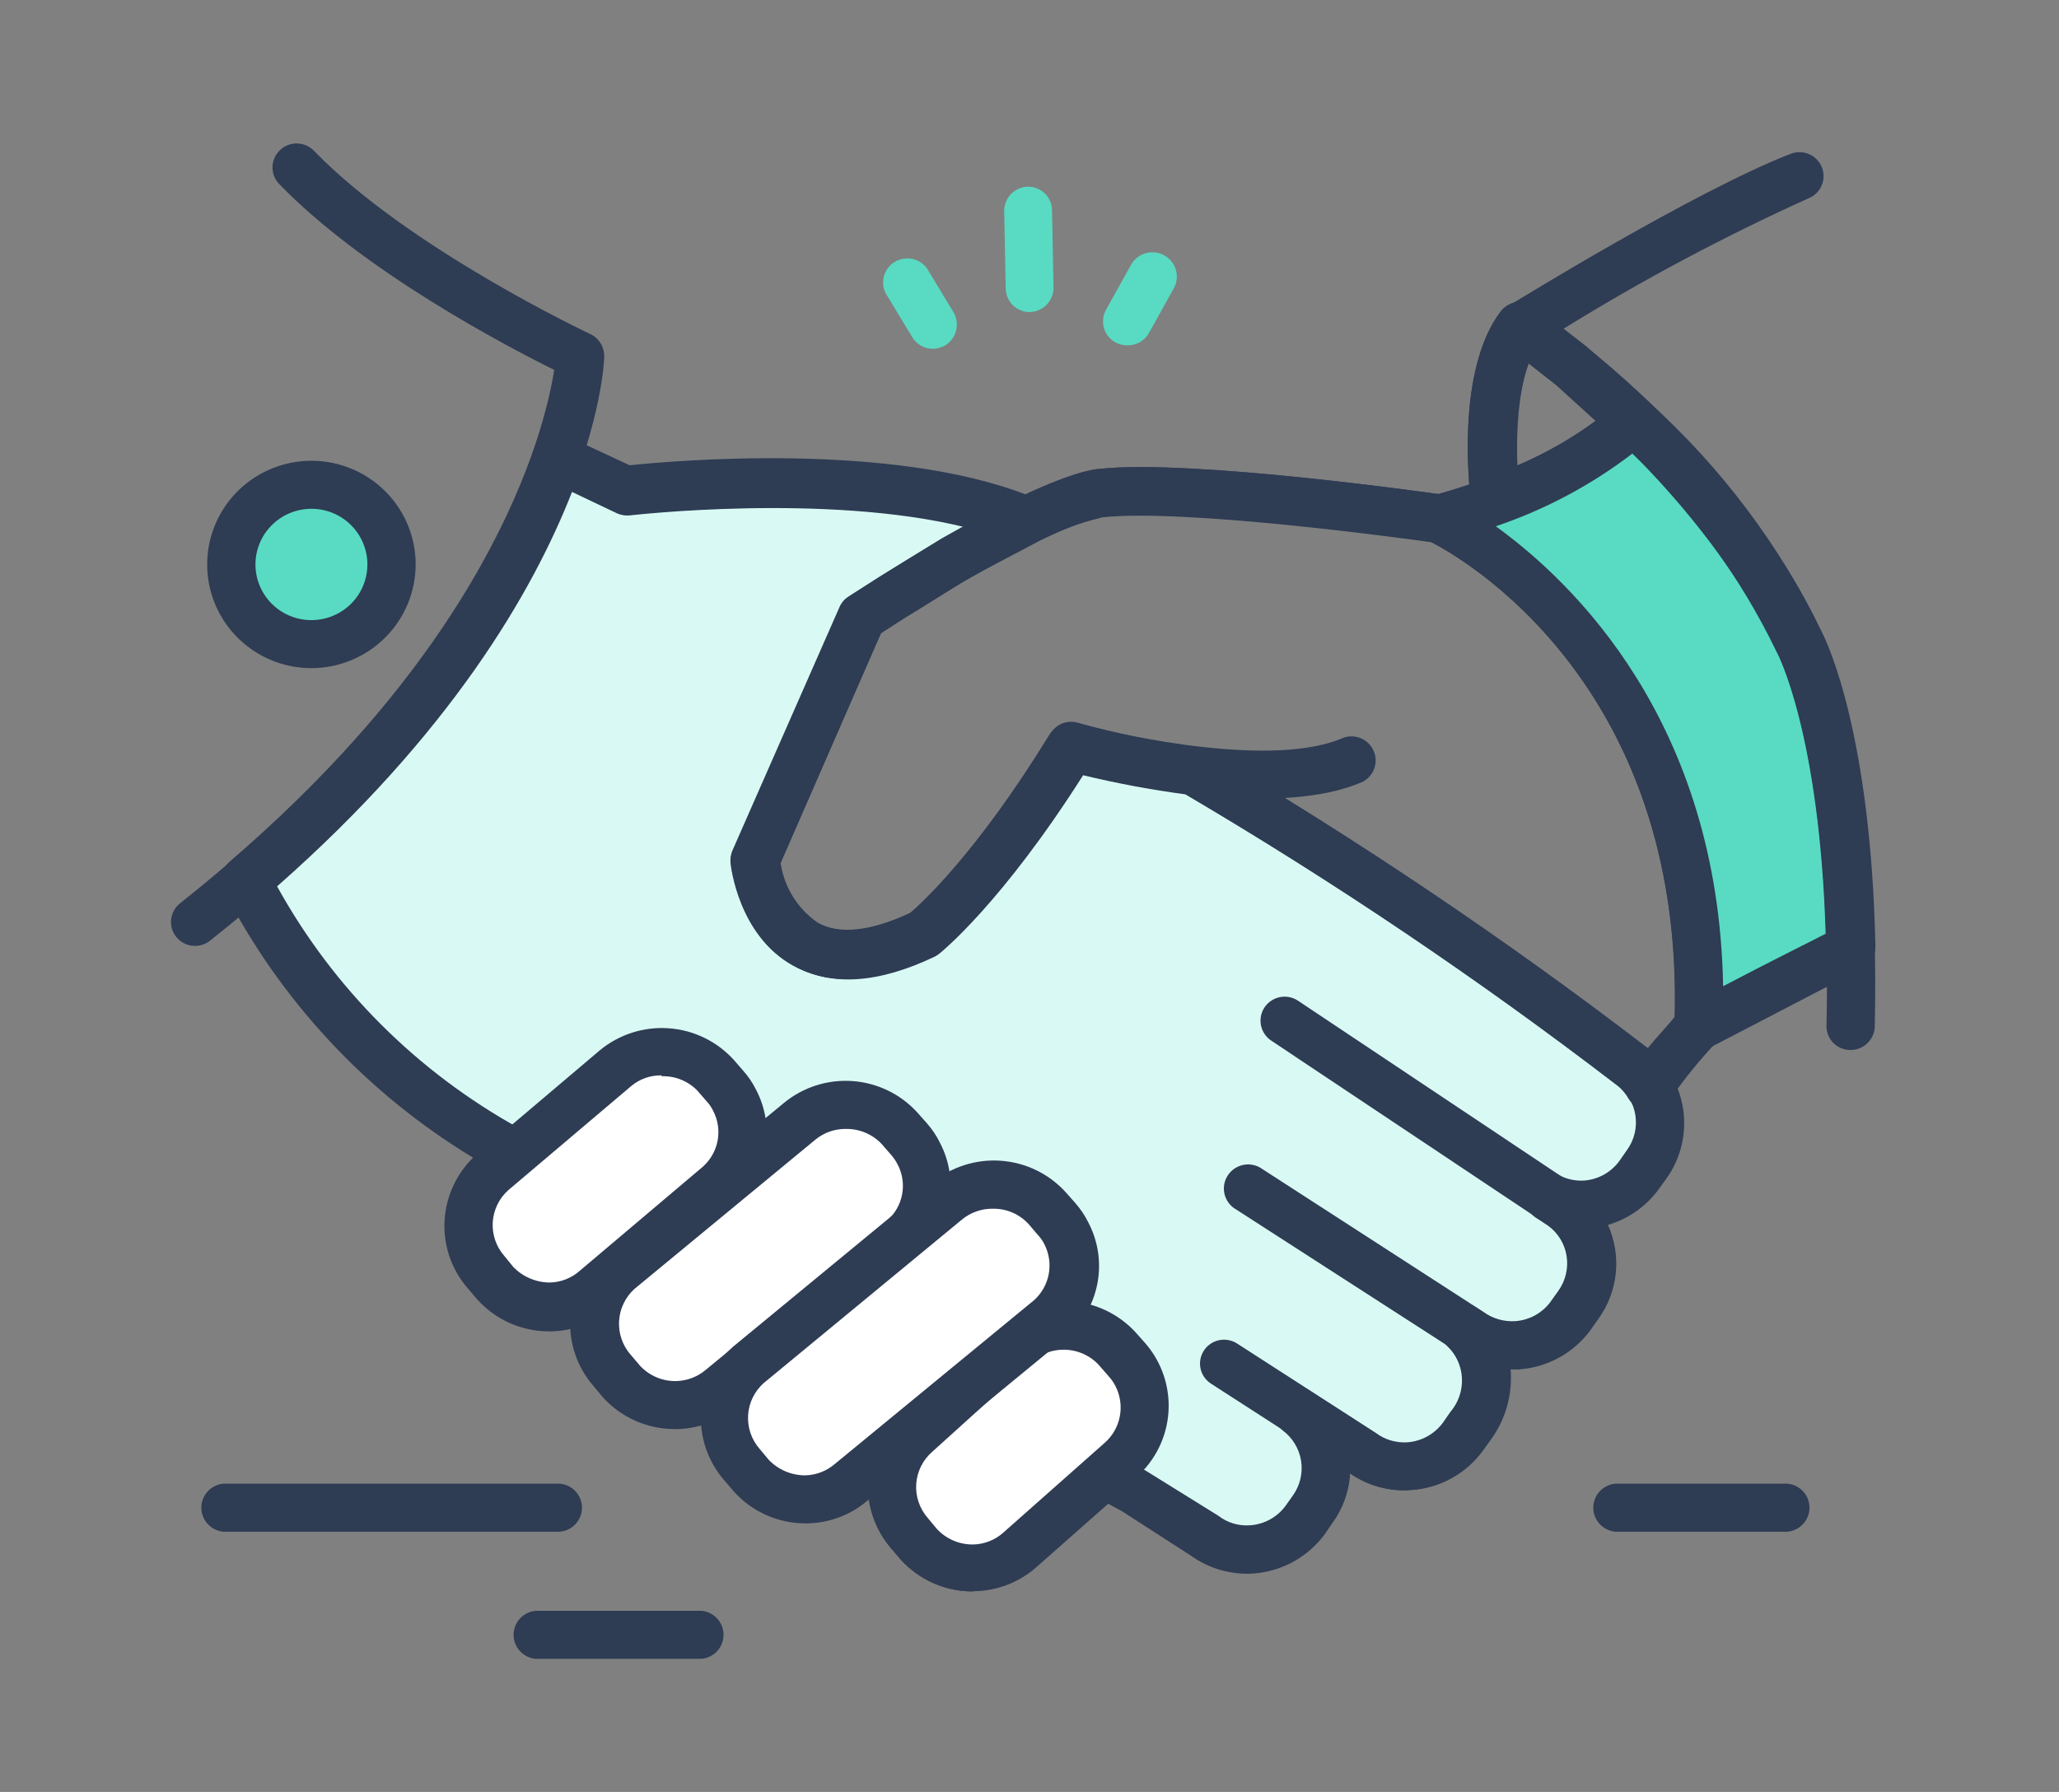
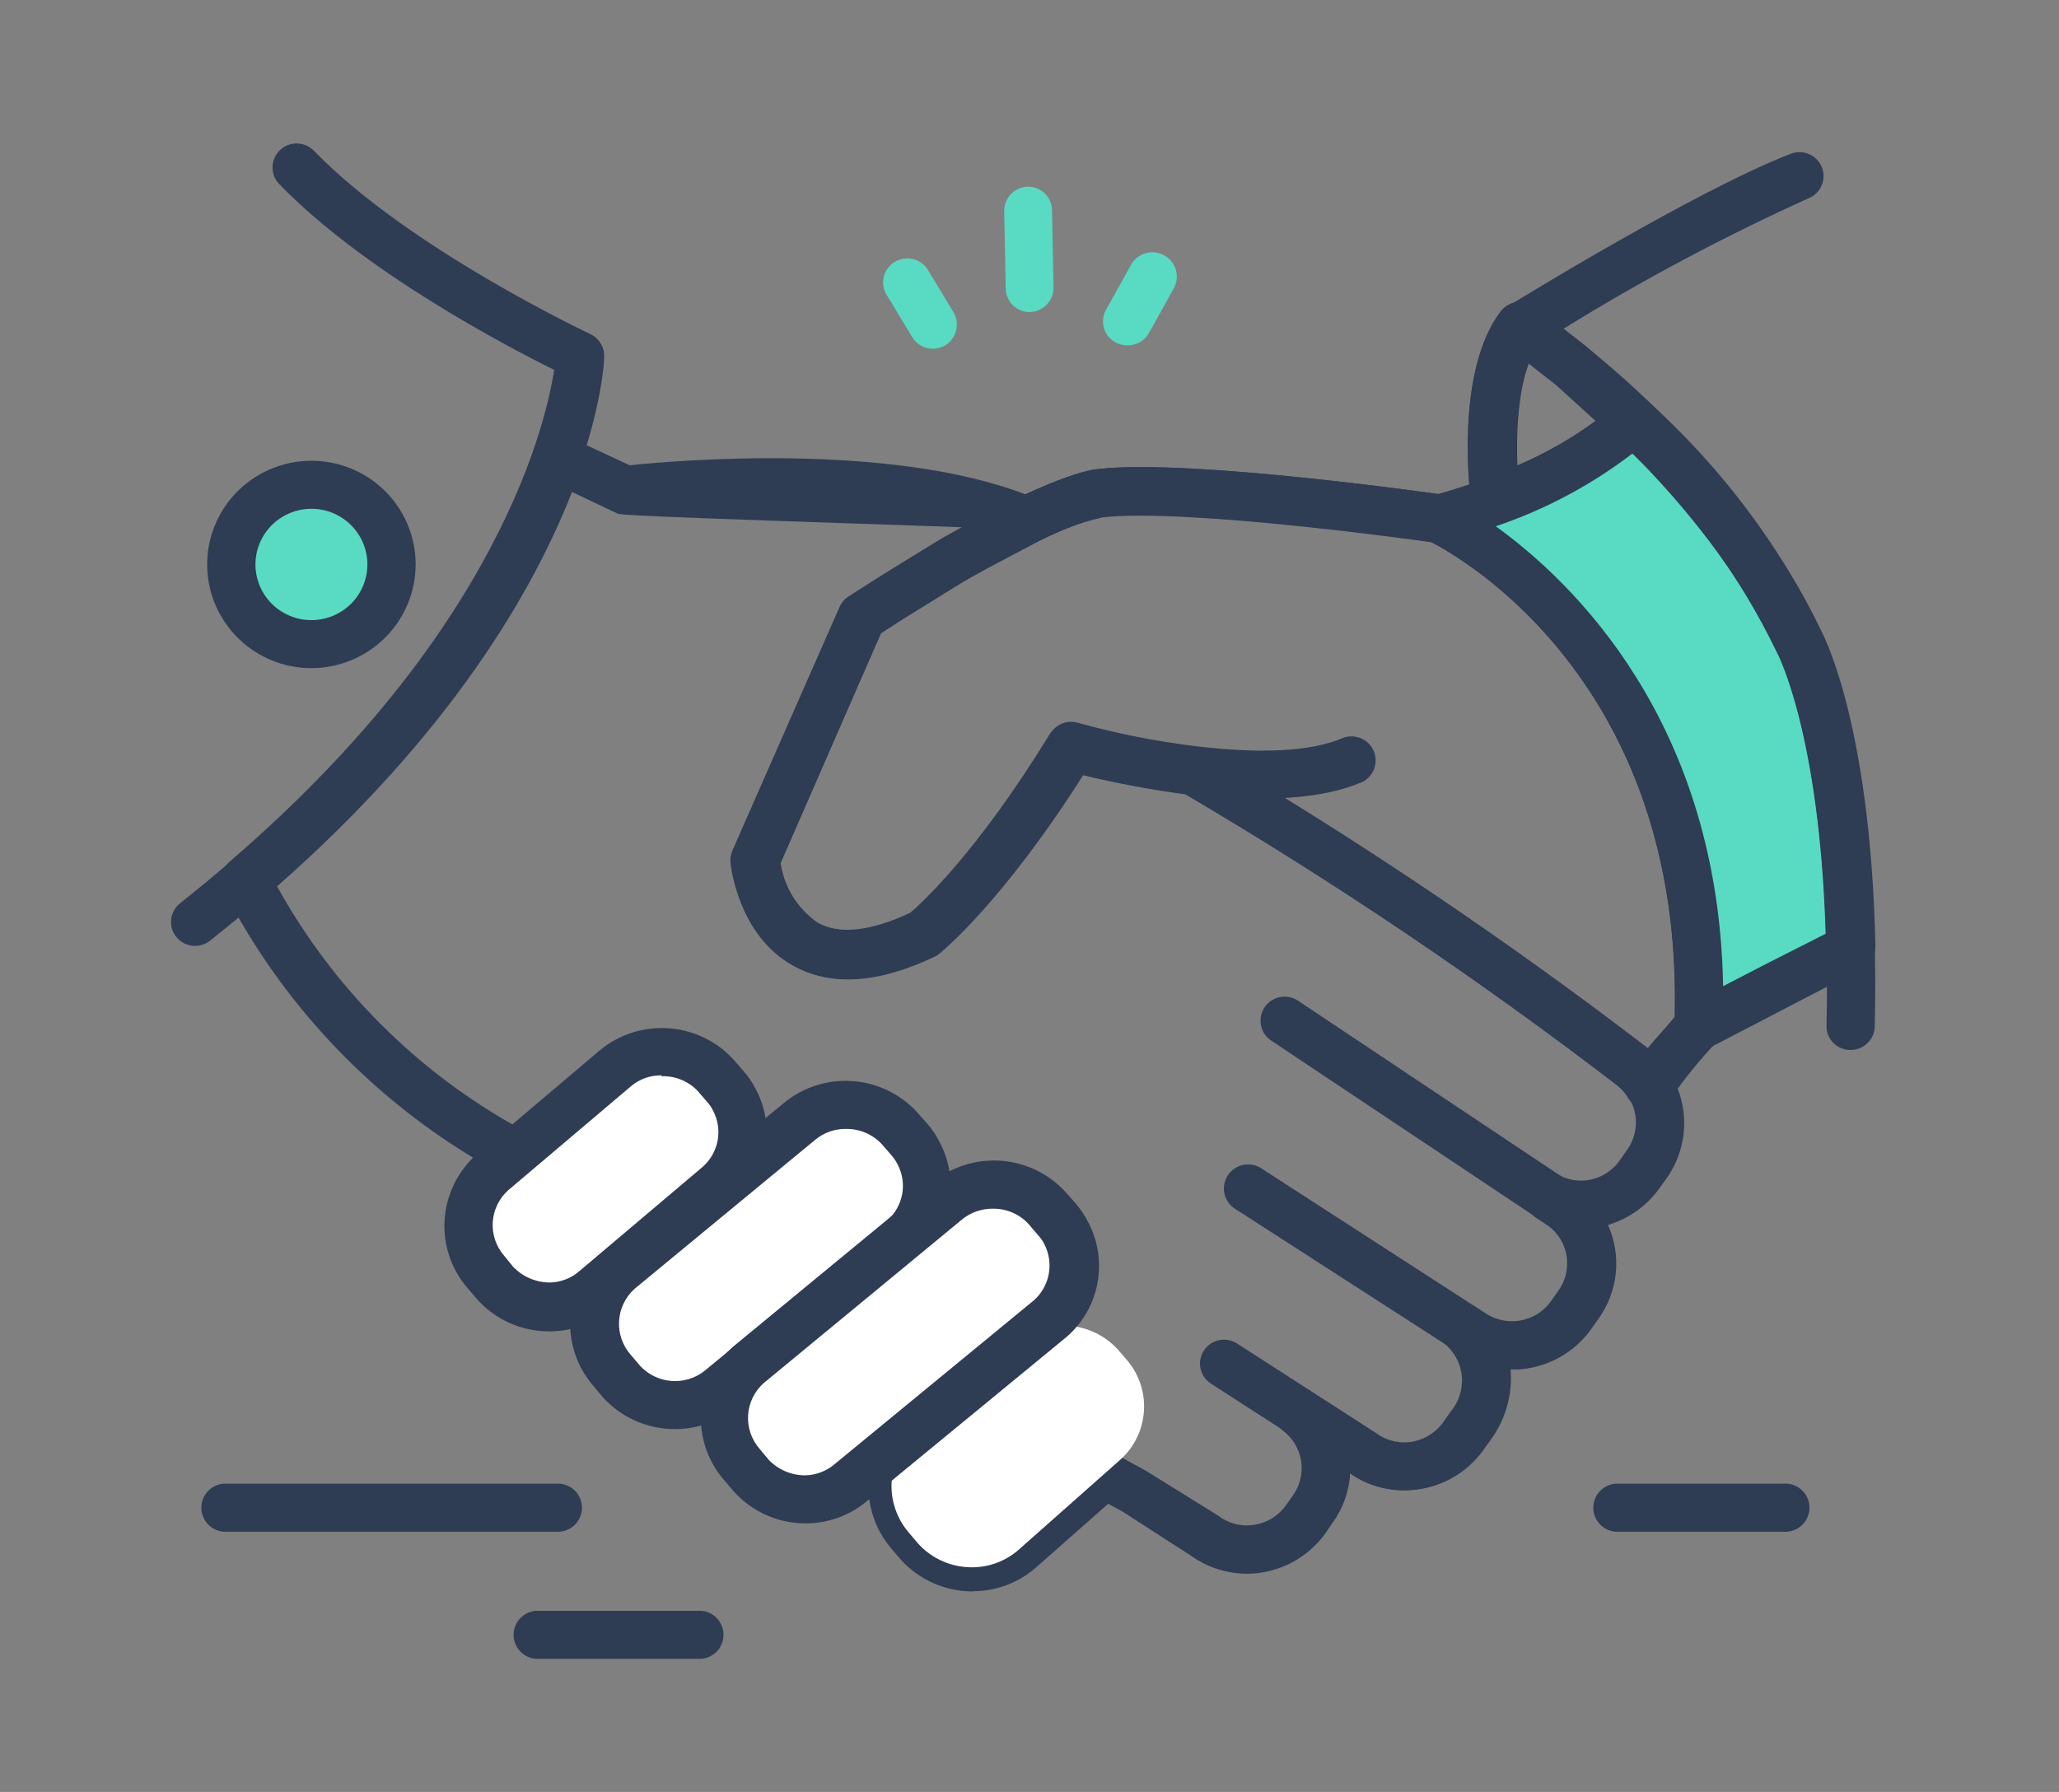
<svg xmlns="http://www.w3.org/2000/svg" width="108" height="94" viewBox="0 0 108 94" fill="none">
  <rect x="0" y="0" width="108" height="94" fill="#808080" stroke="none" />
-   <path d="M85.511 55.874C78.191 50.257 70.526 45.1 62.561 40.431C60.402 40.158 58.263 39.739 56.16 39.178C51.66 46.441 48.409 49.003 48.409 49.003C40.399 52.864 39.589 45.154 39.589 45.154L45.214 32.363C47.92 30.559 50.729 28.915 53.629 27.439L53.471 27.227C45.855 24.205 32.816 25.76 32.816 25.76L29.216 24.082C27.45 29.174 23.175 37.343 12.87 46.206C15.914 52.172 20.693 57.088 26.584 60.317L27.023 60.552L25.898 61.514C25.158 62.165 24.705 63.079 24.638 64.059C24.57 65.039 24.894 66.006 25.538 66.751L26.021 67.322C26.385 67.725 26.831 68.046 27.33 68.262C27.829 68.478 28.369 68.585 28.913 68.575C29.787 68.56 30.627 68.239 31.286 67.669L32.501 66.65C31.762 67.299 31.31 68.212 31.242 69.19C31.175 70.168 31.498 71.133 32.141 71.876L32.625 72.447C33.276 73.186 34.195 73.638 35.18 73.703C36.165 73.768 37.136 73.441 37.879 72.794L39.353 71.585C38.613 72.236 38.16 73.15 38.093 74.131C38.025 75.111 38.349 76.078 38.993 76.823L39.476 77.393C39.838 77.796 40.282 78.116 40.779 78.332C41.276 78.548 41.814 78.656 42.356 78.647C43.234 78.633 44.078 78.312 44.741 77.74L50.288 73.175L48.038 75.133C47.3 75.785 46.85 76.699 46.782 77.678C46.715 78.657 47.036 79.624 47.678 80.37L48.161 80.941C48.525 81.344 48.971 81.664 49.47 81.881C49.969 82.097 50.508 82.204 51.053 82.194C51.926 82.179 52.767 81.858 53.426 81.288L57.926 77.326L59.524 78.199L63.18 80.56C63.981 81.139 64.979 81.379 65.957 81.228C66.935 81.077 67.814 80.547 68.4 79.754L68.839 79.139C69.414 78.339 69.65 77.347 69.496 76.376C69.343 75.404 68.812 74.532 68.018 73.947L71.483 76.185C72.188 76.707 73.059 76.957 73.935 76.89C74.477 76.85 75.004 76.695 75.481 76.437C75.959 76.178 76.375 75.821 76.703 75.39L77.13 74.775C77.757 74.008 78.056 73.028 77.963 72.044C77.871 71.061 77.394 70.153 76.635 69.515L77.13 69.84C77.931 70.419 78.929 70.659 79.907 70.508C80.885 70.357 81.763 69.827 82.35 69.034L82.789 68.43C83.364 67.63 83.6 66.638 83.446 65.666C83.293 64.695 82.762 63.823 81.968 63.237L81.36 62.823C81.922 63.084 82.541 63.2 83.16 63.159C83.702 63.12 84.23 62.967 84.707 62.708C85.185 62.449 85.601 62.092 85.928 61.66L86.355 61.044C86.927 60.245 87.158 59.255 87 58.287C86.842 57.319 86.308 56.452 85.511 55.874ZM32.4 66.639L34.65 64.737L32.4 66.639Z" fill="#D9FAF4" />
-   <path d="M50.985 83.481C50.278 83.477 49.579 83.325 48.934 83.036C48.288 82.747 47.711 82.327 47.239 81.802L46.721 81.198C46.113 80.469 45.723 79.585 45.596 78.647H45.529C44.647 79.408 43.524 79.836 42.356 79.855C41.634 79.858 40.92 79.71 40.259 79.421C39.599 79.131 39.006 78.708 38.52 78.177L38.003 77.572C37.308 76.773 36.89 75.772 36.81 74.719C36.386 74.843 35.947 74.907 35.505 74.909C34.781 74.922 34.062 74.78 33.398 74.493C32.735 74.205 32.141 73.778 31.658 73.242L31.151 72.637C30.424 71.804 30 70.752 29.948 69.65C29.608 69.728 29.261 69.773 28.913 69.784C28.189 69.787 27.473 69.639 26.81 69.35C26.147 69.061 25.553 68.637 25.065 68.105L24.548 67.501C23.728 66.546 23.301 65.318 23.351 64.063C23.401 62.809 23.924 61.618 24.818 60.731C19.241 57.354 14.715 52.504 11.745 46.72C11.619 46.469 11.58 46.183 11.635 45.907C11.69 45.632 11.835 45.382 12.049 45.198C22.061 36.582 26.258 28.704 28.024 23.612C28.081 23.445 28.173 23.292 28.294 23.162C28.416 23.033 28.563 22.931 28.726 22.862C28.89 22.794 29.066 22.76 29.244 22.764C29.421 22.768 29.596 22.809 29.756 22.885L33.03 24.407C35.28 24.172 46.744 23.153 53.944 25.995C54.179 26.091 54.379 26.255 54.517 26.465L54.675 26.678C54.777 26.827 54.844 26.997 54.873 27.174C54.903 27.352 54.892 27.534 54.844 27.708C54.8 27.882 54.718 28.045 54.603 28.184C54.488 28.324 54.344 28.436 54.18 28.513C51.443 29.91 48.787 31.461 46.226 33.157L40.939 45.266C41.031 45.892 41.251 46.494 41.586 47.033C41.92 47.572 42.362 48.037 42.885 48.399C44.01 49.037 45.664 48.858 47.745 47.884C48.308 47.414 51.266 44.728 55.114 38.462C55.256 38.228 55.473 38.047 55.729 37.948C55.985 37.849 56.267 37.837 56.531 37.913C58.582 38.484 60.667 38.922 62.775 39.223C62.964 39.245 63.144 39.31 63.304 39.413C71.275 44.102 78.95 49.27 86.288 54.889C87.351 55.666 88.065 56.828 88.276 58.124C88.486 59.419 88.176 60.746 87.413 61.816L86.985 62.409C86.33 63.295 85.401 63.943 84.341 64.256C84.699 65.05 84.841 65.924 84.752 66.791C84.663 67.657 84.347 68.484 83.835 69.191L83.408 69.795C82.974 70.381 82.417 70.867 81.776 71.219C81.135 71.57 80.425 71.779 79.695 71.832H79.234C79.344 73.151 78.973 74.466 78.188 75.536L77.76 76.129C77.326 76.715 76.769 77.201 76.129 77.552C75.488 77.904 74.778 78.113 74.048 78.165C72.901 78.25 71.76 77.938 70.819 77.281C70.769 78.226 70.444 79.135 69.885 79.9L69.469 80.504C69.033 81.089 68.476 81.573 67.836 81.925C67.195 82.276 66.486 82.487 65.756 82.541C64.581 82.621 63.414 82.289 62.46 81.601L58.849 79.273L58.129 78.882L54.326 82.239C53.437 83.012 52.301 83.448 51.12 83.47L50.985 83.481ZM50.231 71.921C50.447 71.924 50.659 71.978 50.85 72.078C51.027 72.179 51.178 72.32 51.291 72.489C51.404 72.658 51.476 72.85 51.503 73.051C51.531 73.257 51.508 73.466 51.438 73.66C51.367 73.855 51.251 74.03 51.098 74.171L48.848 76.129C48.353 76.557 48.049 77.162 48.003 77.812C47.956 78.463 48.171 79.105 48.6 79.598L49.084 80.18C49.325 80.439 49.617 80.645 49.943 80.785C50.268 80.926 50.619 80.998 50.974 80.997C51.555 80.989 52.113 80.775 52.549 80.392L57.049 76.442C57.244 76.269 57.488 76.16 57.748 76.13C58.008 76.1 58.27 76.15 58.5 76.274L60.098 77.147L63.9 79.508C64.376 79.879 64.974 80.059 65.576 80.012C65.939 79.986 66.291 79.883 66.61 79.709C66.928 79.535 67.205 79.295 67.421 79.005L67.826 78.434C68.197 77.907 68.347 77.257 68.244 76.622C68.141 75.987 67.794 75.416 67.275 75.032C67.034 74.829 66.877 74.544 66.835 74.233C66.793 73.921 66.87 73.605 67.05 73.346C67.23 73.088 67.5 72.905 67.808 72.834C68.116 72.763 68.439 72.809 68.715 72.962L72.18 75.2C72.659 75.564 73.255 75.742 73.856 75.704C74.218 75.676 74.57 75.573 74.888 75.399C75.207 75.225 75.484 74.986 75.701 74.697L76.106 74.115C76.535 73.616 76.754 72.972 76.716 72.317C76.678 71.662 76.387 71.047 75.904 70.601C75.662 70.398 75.505 70.113 75.464 69.801C75.422 69.49 75.499 69.174 75.678 68.915C75.858 68.656 76.129 68.474 76.436 68.403C76.744 68.332 77.068 68.377 77.344 68.531L77.828 68.844C78.09 69.044 78.391 69.189 78.711 69.273C79.031 69.356 79.364 69.376 79.692 69.33C80.019 69.284 80.335 69.174 80.619 69.006C80.903 68.838 81.151 68.616 81.349 68.352L81.765 67.77C82.149 67.238 82.308 66.578 82.207 65.931C82.105 65.284 81.753 64.702 81.225 64.312L80.663 63.942C80.364 63.779 80.143 63.505 80.048 63.179C79.953 62.854 79.992 62.505 80.156 62.208C80.32 61.911 80.596 61.691 80.923 61.597C81.25 61.502 81.602 61.541 81.9 61.704C82.272 61.878 82.682 61.955 83.093 61.928C83.453 61.901 83.803 61.797 84.12 61.623C84.436 61.449 84.711 61.21 84.926 60.921L85.331 60.339C85.719 59.812 85.88 59.153 85.781 58.507C85.682 57.861 85.331 57.281 84.803 56.892C77.592 51.366 70.047 46.283 62.213 41.673C60.396 41.432 58.594 41.095 56.813 40.666C52.549 47.38 49.399 49.921 49.264 50.033C49.193 50.087 49.118 50.136 49.039 50.178C46.091 51.588 43.616 51.756 41.681 50.682C38.835 49.104 38.43 45.467 38.419 45.31C38.398 45.097 38.429 44.882 38.509 44.684L44.134 31.893C44.229 31.668 44.39 31.477 44.595 31.345C46.845 29.901 48.836 28.67 50.648 27.663C43.324 25.85 33.154 27.025 33.041 27.036C32.807 27.061 32.569 27.023 32.355 26.924L30.004 25.805C27.956 31.031 23.648 38.473 14.535 46.496C17.476 51.826 21.871 56.221 27.214 59.175L27.709 59.444C27.889 59.541 28.043 59.68 28.157 59.85C28.271 60.02 28.341 60.214 28.362 60.417C28.383 60.62 28.354 60.825 28.278 61.014C28.201 61.203 28.079 61.371 27.923 61.503L26.798 62.477C26.314 62.908 26.021 63.511 25.981 64.156C25.941 64.801 26.158 65.436 26.584 65.923L27.068 66.516C27.315 66.769 27.61 66.971 27.937 67.109C28.263 67.247 28.614 67.32 28.969 67.322C29.546 67.311 30.1 67.097 30.533 66.718L31.736 65.699L33.986 63.786C34.184 63.62 34.428 63.519 34.685 63.495C34.943 63.471 35.201 63.526 35.426 63.651C35.607 63.752 35.761 63.894 35.877 64.065C35.992 64.236 36.065 64.432 36.09 64.636C36.116 64.844 36.089 65.055 36.013 65.251C35.936 65.446 35.812 65.62 35.651 65.755L33.401 67.624C32.911 68.055 32.611 68.661 32.567 69.31C32.523 69.96 32.738 70.6 33.165 71.093L33.66 71.675C33.9 71.934 34.193 72.141 34.518 72.279C34.844 72.418 35.196 72.487 35.55 72.481C36.125 72.47 36.678 72.26 37.114 71.888L38.61 70.645C38.869 70.452 39.193 70.363 39.515 70.399C39.837 70.435 40.134 70.592 40.344 70.838C40.553 71.084 40.661 71.4 40.644 71.722C40.627 72.044 40.487 72.347 40.253 72.57C39.763 72.999 39.463 73.603 39.419 74.251C39.375 74.898 39.59 75.537 40.016 76.028L40.511 76.621C40.756 76.874 41.05 77.076 41.374 77.214C41.699 77.353 42.048 77.425 42.401 77.427C42.982 77.417 43.54 77.203 43.976 76.823L49.601 72.246C49.776 72.081 49.995 71.968 50.231 71.921Z" fill="#2E3C54" />
+   <path d="M50.985 83.481C50.278 83.477 49.579 83.325 48.934 83.036C48.288 82.747 47.711 82.327 47.239 81.802L46.721 81.198C46.113 80.469 45.723 79.585 45.596 78.647H45.529C44.647 79.408 43.524 79.836 42.356 79.855C41.634 79.858 40.92 79.71 40.259 79.421C39.599 79.131 39.006 78.708 38.52 78.177L38.003 77.572C37.308 76.773 36.89 75.772 36.81 74.719C36.386 74.843 35.947 74.907 35.505 74.909C34.781 74.922 34.062 74.78 33.398 74.493C32.735 74.205 32.141 73.778 31.658 73.242L31.151 72.637C30.424 71.804 30 70.752 29.948 69.65C29.608 69.728 29.261 69.773 28.913 69.784C28.189 69.787 27.473 69.639 26.81 69.35C26.147 69.061 25.553 68.637 25.065 68.105L24.548 67.501C23.728 66.546 23.301 65.318 23.351 64.063C23.401 62.809 23.924 61.618 24.818 60.731C19.241 57.354 14.715 52.504 11.745 46.72C11.619 46.469 11.58 46.183 11.635 45.907C11.69 45.632 11.835 45.382 12.049 45.198C22.061 36.582 26.258 28.704 28.024 23.612C28.081 23.445 28.173 23.292 28.294 23.162C28.416 23.033 28.563 22.931 28.726 22.862C28.89 22.794 29.066 22.76 29.244 22.764C29.421 22.768 29.596 22.809 29.756 22.885L33.03 24.407C35.28 24.172 46.744 23.153 53.944 25.995C54.179 26.091 54.379 26.255 54.517 26.465L54.675 26.678C54.777 26.827 54.844 26.997 54.873 27.174C54.903 27.352 54.892 27.534 54.844 27.708C54.8 27.882 54.718 28.045 54.603 28.184C54.488 28.324 54.344 28.436 54.18 28.513C51.443 29.91 48.787 31.461 46.226 33.157L40.939 45.266C41.031 45.892 41.251 46.494 41.586 47.033C41.92 47.572 42.362 48.037 42.885 48.399C44.01 49.037 45.664 48.858 47.745 47.884C48.308 47.414 51.266 44.728 55.114 38.462C55.256 38.228 55.473 38.047 55.729 37.948C55.985 37.849 56.267 37.837 56.531 37.913C58.582 38.484 60.667 38.922 62.775 39.223C62.964 39.245 63.144 39.31 63.304 39.413C71.275 44.102 78.95 49.27 86.288 54.889C87.351 55.666 88.065 56.828 88.276 58.124C88.486 59.419 88.176 60.746 87.413 61.816L86.985 62.409C86.33 63.295 85.401 63.943 84.341 64.256C84.699 65.05 84.841 65.924 84.752 66.791C84.663 67.657 84.347 68.484 83.835 69.191L83.408 69.795C82.974 70.381 82.417 70.867 81.776 71.219C81.135 71.57 80.425 71.779 79.695 71.832H79.234C79.344 73.151 78.973 74.466 78.188 75.536L77.76 76.129C77.326 76.715 76.769 77.201 76.129 77.552C75.488 77.904 74.778 78.113 74.048 78.165C72.901 78.25 71.76 77.938 70.819 77.281C70.769 78.226 70.444 79.135 69.885 79.9L69.469 80.504C69.033 81.089 68.476 81.573 67.836 81.925C67.195 82.276 66.486 82.487 65.756 82.541C64.581 82.621 63.414 82.289 62.46 81.601L58.849 79.273L58.129 78.882L54.326 82.239C53.437 83.012 52.301 83.448 51.12 83.47L50.985 83.481ZM50.231 71.921C50.447 71.924 50.659 71.978 50.85 72.078C51.027 72.179 51.178 72.32 51.291 72.489C51.404 72.658 51.476 72.85 51.503 73.051C51.531 73.257 51.508 73.466 51.438 73.66C51.367 73.855 51.251 74.03 51.098 74.171L48.848 76.129C48.353 76.557 48.049 77.162 48.003 77.812C47.956 78.463 48.171 79.105 48.6 79.598L49.084 80.18C49.325 80.439 49.617 80.645 49.943 80.785C50.268 80.926 50.619 80.998 50.974 80.997C51.555 80.989 52.113 80.775 52.549 80.392L57.049 76.442C57.244 76.269 57.488 76.16 57.748 76.13C58.008 76.1 58.27 76.15 58.5 76.274L60.098 77.147L63.9 79.508C64.376 79.879 64.974 80.059 65.576 80.012C65.939 79.986 66.291 79.883 66.61 79.709C66.928 79.535 67.205 79.295 67.421 79.005L67.826 78.434C68.197 77.907 68.347 77.257 68.244 76.622C68.141 75.987 67.794 75.416 67.275 75.032C67.034 74.829 66.877 74.544 66.835 74.233C66.793 73.921 66.87 73.605 67.05 73.346C67.23 73.088 67.5 72.905 67.808 72.834C68.116 72.763 68.439 72.809 68.715 72.962L72.18 75.2C72.659 75.564 73.255 75.742 73.856 75.704C74.218 75.676 74.57 75.573 74.888 75.399C75.207 75.225 75.484 74.986 75.701 74.697L76.106 74.115C76.535 73.616 76.754 72.972 76.716 72.317C76.678 71.662 76.387 71.047 75.904 70.601C75.662 70.398 75.505 70.113 75.464 69.801C75.422 69.49 75.499 69.174 75.678 68.915C75.858 68.656 76.129 68.474 76.436 68.403C76.744 68.332 77.068 68.377 77.344 68.531L77.828 68.844C78.09 69.044 78.391 69.189 78.711 69.273C79.031 69.356 79.364 69.376 79.692 69.33C80.019 69.284 80.335 69.174 80.619 69.006C80.903 68.838 81.151 68.616 81.349 68.352L81.765 67.77C82.149 67.238 82.308 66.578 82.207 65.931C82.105 65.284 81.753 64.702 81.225 64.312L80.663 63.942C80.364 63.779 80.143 63.505 80.048 63.179C79.953 62.854 79.992 62.505 80.156 62.208C80.32 61.911 80.596 61.691 80.923 61.597C81.25 61.502 81.602 61.541 81.9 61.704C82.272 61.878 82.682 61.955 83.093 61.928C83.453 61.901 83.803 61.797 84.12 61.623C84.436 61.449 84.711 61.21 84.926 60.921L85.331 60.339C85.719 59.812 85.88 59.153 85.781 58.507C85.682 57.861 85.331 57.281 84.803 56.892C77.592 51.366 70.047 46.283 62.213 41.673C60.396 41.432 58.594 41.095 56.813 40.666C52.549 47.38 49.399 49.921 49.264 50.033C49.193 50.087 49.118 50.136 49.039 50.178C46.091 51.588 43.616 51.756 41.681 50.682C38.835 49.104 38.43 45.467 38.419 45.31C38.398 45.097 38.429 44.882 38.509 44.684L44.134 31.893C44.229 31.668 44.39 31.477 44.595 31.345C46.845 29.901 48.836 28.67 50.648 27.663C32.807 27.061 32.569 27.023 32.355 26.924L30.004 25.805C27.956 31.031 23.648 38.473 14.535 46.496C17.476 51.826 21.871 56.221 27.214 59.175L27.709 59.444C27.889 59.541 28.043 59.68 28.157 59.85C28.271 60.02 28.341 60.214 28.362 60.417C28.383 60.62 28.354 60.825 28.278 61.014C28.201 61.203 28.079 61.371 27.923 61.503L26.798 62.477C26.314 62.908 26.021 63.511 25.981 64.156C25.941 64.801 26.158 65.436 26.584 65.923L27.068 66.516C27.315 66.769 27.61 66.971 27.937 67.109C28.263 67.247 28.614 67.32 28.969 67.322C29.546 67.311 30.1 67.097 30.533 66.718L31.736 65.699L33.986 63.786C34.184 63.62 34.428 63.519 34.685 63.495C34.943 63.471 35.201 63.526 35.426 63.651C35.607 63.752 35.761 63.894 35.877 64.065C35.992 64.236 36.065 64.432 36.09 64.636C36.116 64.844 36.089 65.055 36.013 65.251C35.936 65.446 35.812 65.62 35.651 65.755L33.401 67.624C32.911 68.055 32.611 68.661 32.567 69.31C32.523 69.96 32.738 70.6 33.165 71.093L33.66 71.675C33.9 71.934 34.193 72.141 34.518 72.279C34.844 72.418 35.196 72.487 35.55 72.481C36.125 72.47 36.678 72.26 37.114 71.888L38.61 70.645C38.869 70.452 39.193 70.363 39.515 70.399C39.837 70.435 40.134 70.592 40.344 70.838C40.553 71.084 40.661 71.4 40.644 71.722C40.627 72.044 40.487 72.347 40.253 72.57C39.763 72.999 39.463 73.603 39.419 74.251C39.375 74.898 39.59 75.537 40.016 76.028L40.511 76.621C40.756 76.874 41.05 77.076 41.374 77.214C41.699 77.353 42.048 77.425 42.401 77.427C42.982 77.417 43.54 77.203 43.976 76.823L49.601 72.246C49.776 72.081 49.995 71.968 50.231 71.921Z" fill="#2E3C54" />
  <path d="M54.012 16.372C53.679 16.372 53.361 16.241 53.125 16.009C52.889 15.776 52.755 15.46 52.752 15.13L52.673 11.067C52.67 10.734 52.799 10.413 53.033 10.174C53.267 9.935 53.586 9.798 53.922 9.792C54.254 9.792 54.573 9.922 54.809 10.155C55.045 10.387 55.179 10.703 55.182 11.034L55.26 15.085C55.264 15.419 55.134 15.742 54.901 15.982C54.667 16.223 54.348 16.363 54.012 16.372Z" fill="#58DBC2" />
  <path d="M48.971 18.296C48.745 18.304 48.522 18.25 48.324 18.142C48.126 18.034 47.961 17.874 47.846 17.681L46.451 15.376C46.311 15.091 46.283 14.765 46.373 14.461C46.463 14.158 46.665 13.898 46.938 13.735C47.211 13.572 47.535 13.517 47.847 13.58C48.159 13.643 48.436 13.821 48.622 14.078L50.017 16.383C50.185 16.672 50.232 17.015 50.15 17.338C50.069 17.662 49.864 17.941 49.579 18.117C49.393 18.224 49.185 18.285 48.971 18.296Z" fill="#58DBC2" />
  <path d="M59.119 18.117C58.906 18.115 58.698 18.061 58.511 17.961C58.365 17.881 58.236 17.774 58.132 17.645C58.028 17.515 57.951 17.367 57.904 17.207C57.858 17.048 57.845 16.881 57.864 16.717C57.883 16.552 57.935 16.393 58.016 16.248L59.321 13.899C59.484 13.602 59.758 13.381 60.084 13.286C60.41 13.19 60.761 13.228 61.059 13.389C61.358 13.551 61.579 13.824 61.675 14.148C61.771 14.473 61.734 14.822 61.571 15.118L60.266 17.468C60.153 17.671 59.986 17.838 59.784 17.953C59.581 18.067 59.351 18.124 59.119 18.117Z" fill="#58DBC2" />
  <path d="M29.374 80.348H11.711C11.396 80.318 11.104 80.173 10.891 79.94C10.678 79.707 10.56 79.403 10.56 79.089C10.56 78.774 10.678 78.47 10.891 78.238C11.104 78.005 11.396 77.859 11.711 77.83H29.374C29.689 77.859 29.982 78.005 30.195 78.238C30.408 78.47 30.526 78.774 30.526 79.089C30.526 79.403 30.408 79.707 30.195 79.94C29.982 80.173 29.689 80.318 29.374 80.348Z" fill="#2E3C54" />
  <path d="M93.522 80.348H84.724C84.409 80.318 84.116 80.173 83.903 79.94C83.69 79.707 83.572 79.403 83.572 79.089C83.572 78.774 83.69 78.47 83.903 78.238C84.116 78.005 84.409 77.859 84.724 77.83H93.522C93.698 77.813 93.876 77.833 94.043 77.889C94.211 77.945 94.366 78.035 94.497 78.153C94.628 78.272 94.732 78.416 94.804 78.578C94.875 78.739 94.912 78.913 94.912 79.089C94.912 79.265 94.875 79.439 94.804 79.6C94.732 79.761 94.628 79.905 94.497 80.024C94.366 80.142 94.211 80.233 94.043 80.288C93.876 80.344 93.698 80.364 93.522 80.348Z" fill="#2E3C54" />
  <path d="M36.799 87.017H28.091C27.776 86.988 27.483 86.842 27.27 86.609C27.058 86.376 26.939 86.073 26.939 85.758C26.939 85.443 27.058 85.14 27.27 84.907C27.483 84.674 27.776 84.529 28.091 84.499H36.799C37.114 84.529 37.407 84.674 37.62 84.907C37.833 85.14 37.951 85.443 37.951 85.758C37.951 86.073 37.833 86.376 37.62 86.609C37.407 86.842 37.114 86.988 36.799 87.017Z" fill="#2E3C54" />
  <path d="M73.654 78.177C72.598 78.182 71.568 77.849 70.718 77.225L63.518 72.581C63.237 72.4 63.041 72.116 62.971 71.791C62.901 71.465 62.965 71.126 63.147 70.847C63.328 70.568 63.614 70.372 63.941 70.303C64.269 70.234 64.61 70.297 64.89 70.478L72.147 75.155C72.626 75.519 73.221 75.698 73.823 75.659C74.185 75.632 74.537 75.528 74.855 75.354C75.173 75.18 75.45 74.941 75.668 74.652L76.073 74.07C76.502 73.571 76.72 72.927 76.682 72.272C76.645 71.617 76.354 71.002 75.87 70.556L64.845 63.45C64.693 63.365 64.561 63.251 64.455 63.113C64.35 62.975 64.274 62.817 64.232 62.649C64.19 62.481 64.184 62.306 64.213 62.136C64.242 61.965 64.306 61.802 64.401 61.657C64.496 61.512 64.62 61.388 64.765 61.292C64.91 61.197 65.073 61.132 65.245 61.101C65.416 61.071 65.592 61.076 65.761 61.117C65.93 61.157 66.09 61.231 66.229 61.335L77.794 68.81C78.28 69.168 78.878 69.342 79.481 69.303C79.841 69.277 80.191 69.175 80.508 69.004C80.824 68.832 81.1 68.594 81.315 68.307L81.731 67.725C82.115 67.193 82.274 66.533 82.173 65.886C82.072 65.239 81.719 64.658 81.192 64.267L66.679 54.587C66.541 54.495 66.422 54.377 66.33 54.24C66.238 54.102 66.174 53.948 66.141 53.786C66.109 53.624 66.109 53.457 66.141 53.295C66.174 53.133 66.238 52.979 66.33 52.841C66.422 52.704 66.541 52.586 66.679 52.494C66.817 52.402 66.972 52.339 67.135 52.306C67.299 52.274 67.466 52.274 67.629 52.306C67.792 52.339 67.947 52.403 68.085 52.495L82.643 62.208C83.719 62.986 84.442 64.156 84.653 65.463C84.864 66.769 84.546 68.106 83.768 69.18L83.34 69.784C82.906 70.37 82.35 70.856 81.709 71.207C81.068 71.559 80.358 71.768 79.628 71.82H79.155C79.275 73.139 78.907 74.456 78.12 75.525L77.693 76.118C77.259 76.704 76.702 77.189 76.061 77.541C75.42 77.893 74.71 78.102 73.98 78.154L73.654 78.177Z" fill="#2E3C54" />
  <path d="M28.856 68.575C28.312 68.585 27.772 68.478 27.273 68.262C26.774 68.046 26.328 67.725 25.965 67.322L25.481 66.751C24.837 66.006 24.514 65.039 24.581 64.059C24.648 63.079 25.101 62.165 25.841 61.514L32.276 56.064C33.031 55.443 33.997 55.134 34.975 55.201C35.952 55.267 36.867 55.705 37.53 56.422L38.025 56.993C38.229 57.214 38.399 57.462 38.531 57.732C38.914 58.465 39.038 59.305 38.883 60.117C38.728 60.929 38.303 61.666 37.676 62.208L31.275 67.669C30.604 68.249 29.745 68.571 28.856 68.575Z" fill="white" />
  <path d="M28.788 69.84C28.079 69.839 27.377 69.689 26.73 69.4C26.082 69.111 25.503 68.688 25.031 68.161L24.514 67.557C23.658 66.559 23.23 65.267 23.323 63.959C23.416 62.651 24.021 61.431 25.009 60.563L31.455 55.102C32.464 54.264 33.759 53.848 35.07 53.94C36.381 54.031 37.605 54.624 38.486 55.594L38.981 56.165C39.25 56.465 39.477 56.8 39.656 57.161C40.171 58.144 40.339 59.269 40.136 60.359C39.932 61.448 39.367 62.438 38.531 63.17L32.074 68.62C31.194 69.386 30.07 69.818 28.901 69.84H28.788ZM34.706 56.411C34.123 56.399 33.555 56.598 33.109 56.971L26.662 62.432C26.179 62.863 25.886 63.467 25.846 64.112C25.806 64.756 26.023 65.391 26.449 65.878L26.932 66.471C27.18 66.724 27.475 66.926 27.802 67.064C28.128 67.202 28.479 67.275 28.834 67.277C29.41 67.267 29.965 67.053 30.397 66.673L36.855 61.212C37.264 60.853 37.541 60.368 37.641 59.835C37.74 59.301 37.658 58.75 37.406 58.269C37.322 58.093 37.212 57.931 37.08 57.788L36.574 57.206C36.332 56.958 36.041 56.763 35.719 56.634C35.398 56.505 35.053 56.444 34.706 56.456V56.411Z" fill="#2E3C54" />
  <path d="M51.063 82.216C50.516 82.229 49.971 82.124 49.468 81.908C48.965 81.691 48.515 81.369 48.15 80.963L47.666 80.392C47.025 79.646 46.703 78.68 46.77 77.701C46.838 76.722 47.288 75.808 48.026 75.155L53.358 70.41C54.114 69.79 55.079 69.48 56.057 69.547C57.035 69.614 57.949 70.051 58.612 70.769L59.107 71.339C59.747 72.085 60.069 73.05 60.003 74.028C59.938 75.007 59.491 75.921 58.758 76.576L53.415 81.31C52.761 81.876 51.929 82.196 51.063 82.216Z" fill="white" />
-   <path d="M50.997 83.481C50.287 83.478 49.586 83.327 48.939 83.038C48.292 82.749 47.713 82.328 47.239 81.802L46.722 81.198C45.866 80.201 45.438 78.909 45.531 77.6C45.624 76.292 46.229 75.073 47.217 74.204L52.538 69.437C53.545 68.593 54.841 68.171 56.154 68.258C57.468 68.346 58.696 68.937 59.58 69.907L60.087 70.478C60.946 71.474 61.377 72.766 61.289 74.076C61.201 75.386 60.599 76.609 59.614 77.483L54.282 82.216C53.395 82.987 52.264 83.423 51.087 83.447L50.997 83.481ZM55.812 70.802C55.226 70.795 54.657 70.993 54.203 71.362L48.904 76.151C48.409 76.579 48.106 77.184 48.059 77.835C48.013 78.485 48.228 79.127 48.657 79.62L49.14 80.202C49.382 80.463 49.676 80.671 50.004 80.812C50.331 80.953 50.685 81.023 51.042 81.019C51.618 81.009 52.173 80.794 52.605 80.415L57.938 75.692C58.352 75.33 58.633 74.841 58.737 74.302C58.841 73.763 58.761 73.205 58.512 72.716C58.424 72.542 58.315 72.38 58.185 72.234L57.679 71.653C57.447 71.387 57.16 71.173 56.838 71.027C56.516 70.88 56.166 70.803 55.812 70.802Z" fill="#2E3C54" />
  <path d="M35.449 73.712C34.906 73.722 34.366 73.614 33.869 73.396C33.371 73.178 32.928 72.854 32.569 72.447L32.085 71.888C31.441 71.143 31.118 70.176 31.186 69.196C31.253 68.216 31.705 67.301 32.445 66.65L41.918 58.817C42.675 58.2 43.642 57.895 44.618 57.963C45.595 58.032 46.509 58.47 47.172 59.187L47.667 59.746C47.868 59.969 48.038 60.217 48.173 60.484C48.55 61.219 48.671 62.058 48.516 62.868C48.361 63.679 47.94 64.415 47.318 64.961L37.823 72.794C37.166 73.37 36.325 73.695 35.449 73.712Z" fill="white" />
  <path d="M35.381 74.965C34.673 74.964 33.972 74.815 33.325 74.528C32.677 74.241 32.098 73.822 31.624 73.298L31.118 72.693C30.258 71.698 29.827 70.406 29.917 69.098C30.008 67.789 30.613 66.568 31.601 65.699L41.108 57.866C42.114 57.032 43.405 56.618 44.712 56.71C46.018 56.802 47.238 57.392 48.116 58.358L48.623 58.929C48.892 59.233 49.12 59.572 49.298 59.936C49.813 60.917 49.983 62.041 49.779 63.129C49.575 64.217 49.009 65.205 48.173 65.934L38.655 73.768C37.776 74.524 36.656 74.948 35.494 74.965H35.381ZM44.381 59.22C43.795 59.21 43.225 59.409 42.773 59.779L33.278 67.613C32.799 68.048 32.51 68.651 32.472 69.295C32.434 69.939 32.65 70.572 33.075 71.059L33.57 71.641C33.81 71.901 34.102 72.107 34.428 72.246C34.754 72.385 35.106 72.453 35.46 72.447C36.035 72.436 36.588 72.226 37.024 71.854L46.541 64.021C46.949 63.66 47.223 63.175 47.321 62.642C47.419 62.108 47.334 61.558 47.081 61.078C46.991 60.906 46.882 60.744 46.755 60.596L46.249 60.014C46.006 59.756 45.711 59.552 45.384 59.415C45.056 59.278 44.703 59.212 44.348 59.22H44.381Z" fill="#2E3C54" />
  <path d="M42.3 78.647C41.757 78.656 41.219 78.548 40.722 78.332C40.226 78.116 39.781 77.796 39.42 77.393L38.936 76.823C38.292 76.078 37.969 75.111 38.036 74.131C38.103 73.151 38.556 72.236 39.296 71.585L49.702 63.014C50.457 62.393 51.423 62.084 52.401 62.15C53.378 62.217 54.293 62.654 54.956 63.372L55.451 63.942C56.09 64.686 56.411 65.65 56.346 66.626C56.281 67.603 55.835 68.515 55.102 69.168L44.685 77.74C44.022 78.312 43.177 78.633 42.3 78.647Z" fill="white" />
  <path d="M42.244 79.911C41.534 79.912 40.832 79.763 40.184 79.473C39.537 79.184 38.958 78.761 38.487 78.233L37.969 77.628C37.111 76.632 36.681 75.339 36.774 74.03C36.867 72.721 37.474 71.501 38.464 70.634L48.893 62.04C49.901 61.208 51.193 60.796 52.499 60.89C53.806 60.983 55.025 61.576 55.902 62.544L56.408 63.114C56.675 63.42 56.902 63.759 57.083 64.121C57.599 65.102 57.768 66.226 57.564 67.314C57.36 68.402 56.794 69.39 55.958 70.12L45.518 78.703C44.636 79.464 43.513 79.892 42.346 79.911H42.267H42.244ZM52.077 63.405C51.491 63.398 50.922 63.596 50.468 63.965L40.05 72.559C39.571 72.99 39.28 73.591 39.24 74.233C39.2 74.876 39.414 75.508 39.837 75.995L40.332 76.588C40.577 76.841 40.87 77.042 41.195 77.181C41.519 77.319 41.868 77.391 42.222 77.393C42.802 77.384 43.36 77.169 43.797 76.789L54.237 68.206C54.641 67.844 54.913 67.358 55.011 66.826C55.108 66.293 55.026 65.744 54.777 65.263C54.69 65.086 54.576 64.924 54.439 64.782L53.944 64.2C53.713 63.951 53.433 63.752 53.121 63.615C52.81 63.479 52.473 63.407 52.133 63.405H52.077Z" fill="#2E3C54" />
  <path d="M78.424 27.506C78.112 27.506 77.812 27.391 77.58 27.185C77.347 26.979 77.199 26.695 77.164 26.387C77.074 25.682 76.342 19.438 78.727 16.316C78.947 16.046 79.265 15.873 79.612 15.836C79.959 15.8 80.306 15.902 80.578 16.12C80.85 16.338 81.023 16.654 81.06 17C81.097 17.345 80.994 17.691 80.775 17.961C79.29 19.886 79.515 24.518 79.729 26.141C79.749 26.307 79.736 26.476 79.69 26.637C79.645 26.798 79.567 26.949 79.462 27.08C79.358 27.211 79.228 27.32 79.081 27.401C78.933 27.482 78.771 27.533 78.604 27.551L78.424 27.506Z" fill="#2E3C54" />
  <path d="M78.424 27.506C78.194 27.508 77.968 27.446 77.771 27.327C77.609 27.227 77.471 27.093 77.366 26.935C77.261 26.776 77.192 26.597 77.164 26.41C77.074 25.704 76.342 19.46 78.727 16.338C78.829 16.206 78.955 16.095 79.1 16.012C79.245 15.93 79.405 15.877 79.571 15.857C79.903 15.813 80.238 15.902 80.505 16.103L83.205 18.173L83.295 18.252L86.422 21.128C86.669 21.358 86.815 21.675 86.827 22.012C86.834 22.178 86.807 22.345 86.747 22.5C86.687 22.656 86.596 22.798 86.479 22.918C84.32 24.88 81.782 26.384 79.02 27.338L78.874 27.394C78.732 27.459 78.579 27.497 78.424 27.506ZM80.134 19.035C79.62 20.785 79.422 22.611 79.549 24.429C81.019 23.814 82.409 23.025 83.689 22.079L81.619 20.199L80.134 19.035Z" fill="#2E3C54" />
  <path d="M10.238 49.619C9.975 49.62 9.719 49.54 9.504 49.39C9.289 49.239 9.127 49.026 9.04 48.779C8.954 48.533 8.947 48.265 9.02 48.015C9.094 47.764 9.244 47.542 9.45 47.38C25.763 34.444 28.575 22.538 29.07 19.404C26.584 18.173 19.103 14.257 14.648 9.657C14.415 9.417 14.288 9.095 14.294 8.761C14.301 8.427 14.44 8.11 14.682 7.878C14.923 7.647 15.248 7.52 15.583 7.526C15.918 7.533 16.238 7.671 16.47 7.912C21.432 13.037 30.87 17.48 30.96 17.524C31.185 17.63 31.373 17.799 31.503 18.009C31.633 18.22 31.698 18.464 31.692 18.71C31.692 19.304 30.938 33.549 11.025 49.339C10.802 49.517 10.524 49.615 10.238 49.619Z" fill="#2E3C54" />
  <path d="M16.335 33.784C18.652 33.784 20.531 31.915 20.531 29.61C20.531 27.305 18.652 25.436 16.335 25.436C14.017 25.436 12.139 27.305 12.139 29.61C12.139 31.915 14.017 33.784 16.335 33.784Z" fill="#58DBC2" />
  <path d="M16.335 35.049C15.253 35.049 14.196 34.73 13.297 34.132C12.398 33.534 11.697 32.685 11.283 31.691C10.87 30.698 10.761 29.604 10.972 28.549C11.183 27.494 11.704 26.525 12.469 25.764C13.233 25.004 14.207 24.486 15.268 24.276C16.329 24.066 17.428 24.174 18.427 24.585C19.426 24.997 20.28 25.694 20.881 26.588C21.482 27.483 21.802 28.534 21.802 29.61C21.799 31.052 21.222 32.433 20.198 33.452C19.173 34.472 17.784 35.046 16.335 35.049ZM16.335 26.689C15.754 26.689 15.186 26.861 14.703 27.181C14.22 27.503 13.844 27.959 13.622 28.492C13.4 29.026 13.342 29.613 13.455 30.18C13.568 30.746 13.848 31.267 14.258 31.675C14.669 32.084 15.192 32.362 15.762 32.475C16.331 32.587 16.922 32.529 17.458 32.308C17.995 32.087 18.453 31.713 18.776 31.233C19.099 30.752 19.271 30.188 19.271 29.61C19.271 28.835 18.962 28.093 18.411 27.545C17.86 26.997 17.113 26.689 16.335 26.689Z" fill="#2E3C54" />
  <path d="M44.404 51.353C43.424 51.365 42.459 51.122 41.603 50.648C38.756 49.07 38.352 45.433 38.34 45.277C38.32 45.064 38.35 44.849 38.43 44.65L44.055 31.859C44.15 31.635 44.311 31.444 44.516 31.311C54.079 25.078 57.161 24.653 57.679 24.597C62.483 24.071 75.15 25.872 75.679 25.951C75.843 25.974 76.001 26.03 76.143 26.114C76.286 26.198 76.41 26.309 76.509 26.441C76.608 26.573 76.681 26.723 76.722 26.883C76.762 27.043 76.771 27.209 76.748 27.372C76.724 27.535 76.668 27.692 76.584 27.834C76.499 27.975 76.387 28.099 76.255 28.198C76.122 28.297 75.971 28.368 75.811 28.409C75.65 28.45 75.483 28.459 75.319 28.435C75.195 28.435 62.438 26.611 57.87 27.103C57.735 27.103 55.013 27.484 46.226 33.18L40.939 45.288C41.031 45.915 41.251 46.516 41.586 47.055C41.92 47.594 42.363 48.059 42.885 48.421C44.01 49.059 45.664 48.88 47.745 47.907C48.308 47.437 51.266 44.751 55.114 38.484C55.257 38.25 55.473 38.07 55.729 37.971C55.985 37.871 56.267 37.859 56.531 37.936C59.198 38.685 66.893 40.286 70.47 38.697C70.772 38.593 71.101 38.606 71.393 38.733C71.685 38.86 71.919 39.091 72.047 39.381C72.176 39.671 72.191 39.999 72.088 40.299C71.986 40.599 71.774 40.85 71.494 41.002C67.196 42.904 59.456 41.259 56.768 40.599C52.493 47.313 49.354 49.854 49.219 49.965C49.148 50.02 49.073 50.069 48.994 50.111C47.578 50.864 46.009 51.289 44.404 51.353Z" fill="#2E3C54" />
  <path d="M86.535 58.246C86.309 58.25 86.085 58.194 85.888 58.084C85.69 57.974 85.525 57.814 85.41 57.62C85.245 57.329 85.019 57.077 84.746 56.881C77.521 51.343 69.962 46.249 62.111 41.629C60.295 41.387 58.493 41.051 56.712 40.621C52.448 47.336 49.298 49.876 49.163 49.988C49.092 50.043 49.017 50.091 48.938 50.133C45.99 51.543 43.515 51.711 41.58 50.637C38.734 49.059 38.329 45.422 38.318 45.266C38.297 45.053 38.328 44.838 38.408 44.639L44.033 31.848C44.128 31.624 44.289 31.433 44.494 31.3L46.103 30.27L46.575 29.979L47.588 29.353L49.41 28.234L50.535 27.607L53.055 26.275C56.115 24.776 57.353 24.608 57.668 24.597C62.471 24.082 75.139 25.872 75.668 25.951C75.793 25.962 75.915 25.996 76.028 26.051C76.185 26.13 91.114 33.392 90.383 53.837C90.373 54.136 90.257 54.421 90.056 54.643C89.184 55.562 88.382 56.546 87.66 57.586C87.547 57.783 87.383 57.946 87.186 58.058C86.988 58.17 86.763 58.228 86.535 58.224V58.246ZM63.248 39.357C71.245 44.065 78.946 49.252 86.31 54.889L86.434 54.979C86.94 54.352 87.559 53.714 87.852 53.323C88.268 35.832 76.68 29.263 75.083 28.446C73.44 28.211 62.089 26.678 57.837 27.137C56.544 27.437 55.302 27.919 54.147 28.569L51.75 29.834L50.625 30.449L48.837 31.568L47.858 32.173L47.385 32.464L46.136 33.269L40.849 45.377C40.941 46.004 41.161 46.606 41.496 47.145C41.83 47.684 42.273 48.148 42.795 48.511C43.92 49.149 45.574 48.97 47.655 47.996C48.218 47.526 51.176 44.84 55.024 38.574C55.167 38.34 55.383 38.159 55.639 38.06C55.895 37.961 56.178 37.949 56.441 38.025C58.524 38.562 60.64 38.962 62.775 39.223C62.941 39.239 63.102 39.289 63.248 39.368V39.357Z" fill="#2E3C54" />
  <path d="M75.465 27.227C75.465 27.227 89.809 33.941 89.1 53.826C89.1 53.826 97.042 49.675 97.053 49.697C96.795 38.104 94.342 33.627 94.342 33.627C94.342 33.627 92.171 28.256 85.668 22.023C85.668 22.068 82.721 25.246 75.465 27.227Z" fill="#58DBC2" />
  <path d="M89.1 55.08C88.861 55.084 88.626 55.018 88.425 54.889C88.235 54.771 88.08 54.606 87.975 54.409C87.871 54.213 87.82 53.992 87.828 53.77C88.503 35.037 75.453 28.614 74.925 28.357C74.691 28.245 74.496 28.066 74.368 27.841C74.239 27.617 74.183 27.359 74.206 27.102C74.23 26.845 74.331 26.601 74.498 26.404C74.665 26.206 74.888 26.063 75.138 25.995C81.888 24.16 84.712 21.228 84.746 21.195C84.86 21.072 84.997 20.973 85.149 20.904C85.302 20.835 85.467 20.797 85.635 20.792C85.804 20.779 85.974 20.805 86.132 20.867C86.289 20.929 86.431 21.026 86.546 21.15C90.289 24.531 93.344 28.596 95.546 33.124C95.883 33.784 98.133 38.562 98.37 49.652C98.374 49.878 98.319 50.1 98.208 50.297C98.097 50.494 97.935 50.657 97.74 50.771L97.605 50.838L89.73 54.934C89.535 55.034 89.319 55.084 89.1 55.08ZM78.457 27.607C82.485 30.516 90.135 37.835 90.382 51.734C93.138 50.29 94.77 49.495 95.76 48.981C95.445 38.506 93.251 34.31 93.228 34.276L93.161 34.142C91.289 30.272 88.736 26.767 85.623 23.791C83.462 25.447 81.041 26.736 78.457 27.607Z" fill="#2E3C54" />
  <path d="M97.043 55.08C96.876 55.078 96.711 55.043 96.558 54.978C96.404 54.912 96.266 54.816 96.151 54.696C96.035 54.576 95.945 54.434 95.886 54.279C95.826 54.124 95.799 53.959 95.805 53.793C96.12 39.771 93.274 34.321 93.251 34.276L93.184 34.142C93.184 34.064 89.719 25.85 79.009 18.162C78.841 18.04 78.706 17.879 78.616 17.693C78.526 17.507 78.482 17.302 78.49 17.095C78.498 16.889 78.556 16.687 78.661 16.508C78.765 16.329 78.911 16.179 79.088 16.07C79.481 15.823 88.931 10.004 93.926 8.068C94.238 7.947 94.586 7.953 94.893 8.086C95.2 8.22 95.441 8.469 95.563 8.779C95.686 9.089 95.679 9.435 95.545 9.74C95.411 10.046 95.161 10.285 94.849 10.407C90.426 12.407 86.138 14.691 82.013 17.244C91.8 24.765 95.164 32.307 95.513 33.135C95.861 33.963 98.651 39.749 98.336 53.86C98.325 54.191 98.182 54.505 97.94 54.733C97.698 54.961 97.376 55.086 97.043 55.08Z" fill="#2E3C54" />
</svg>